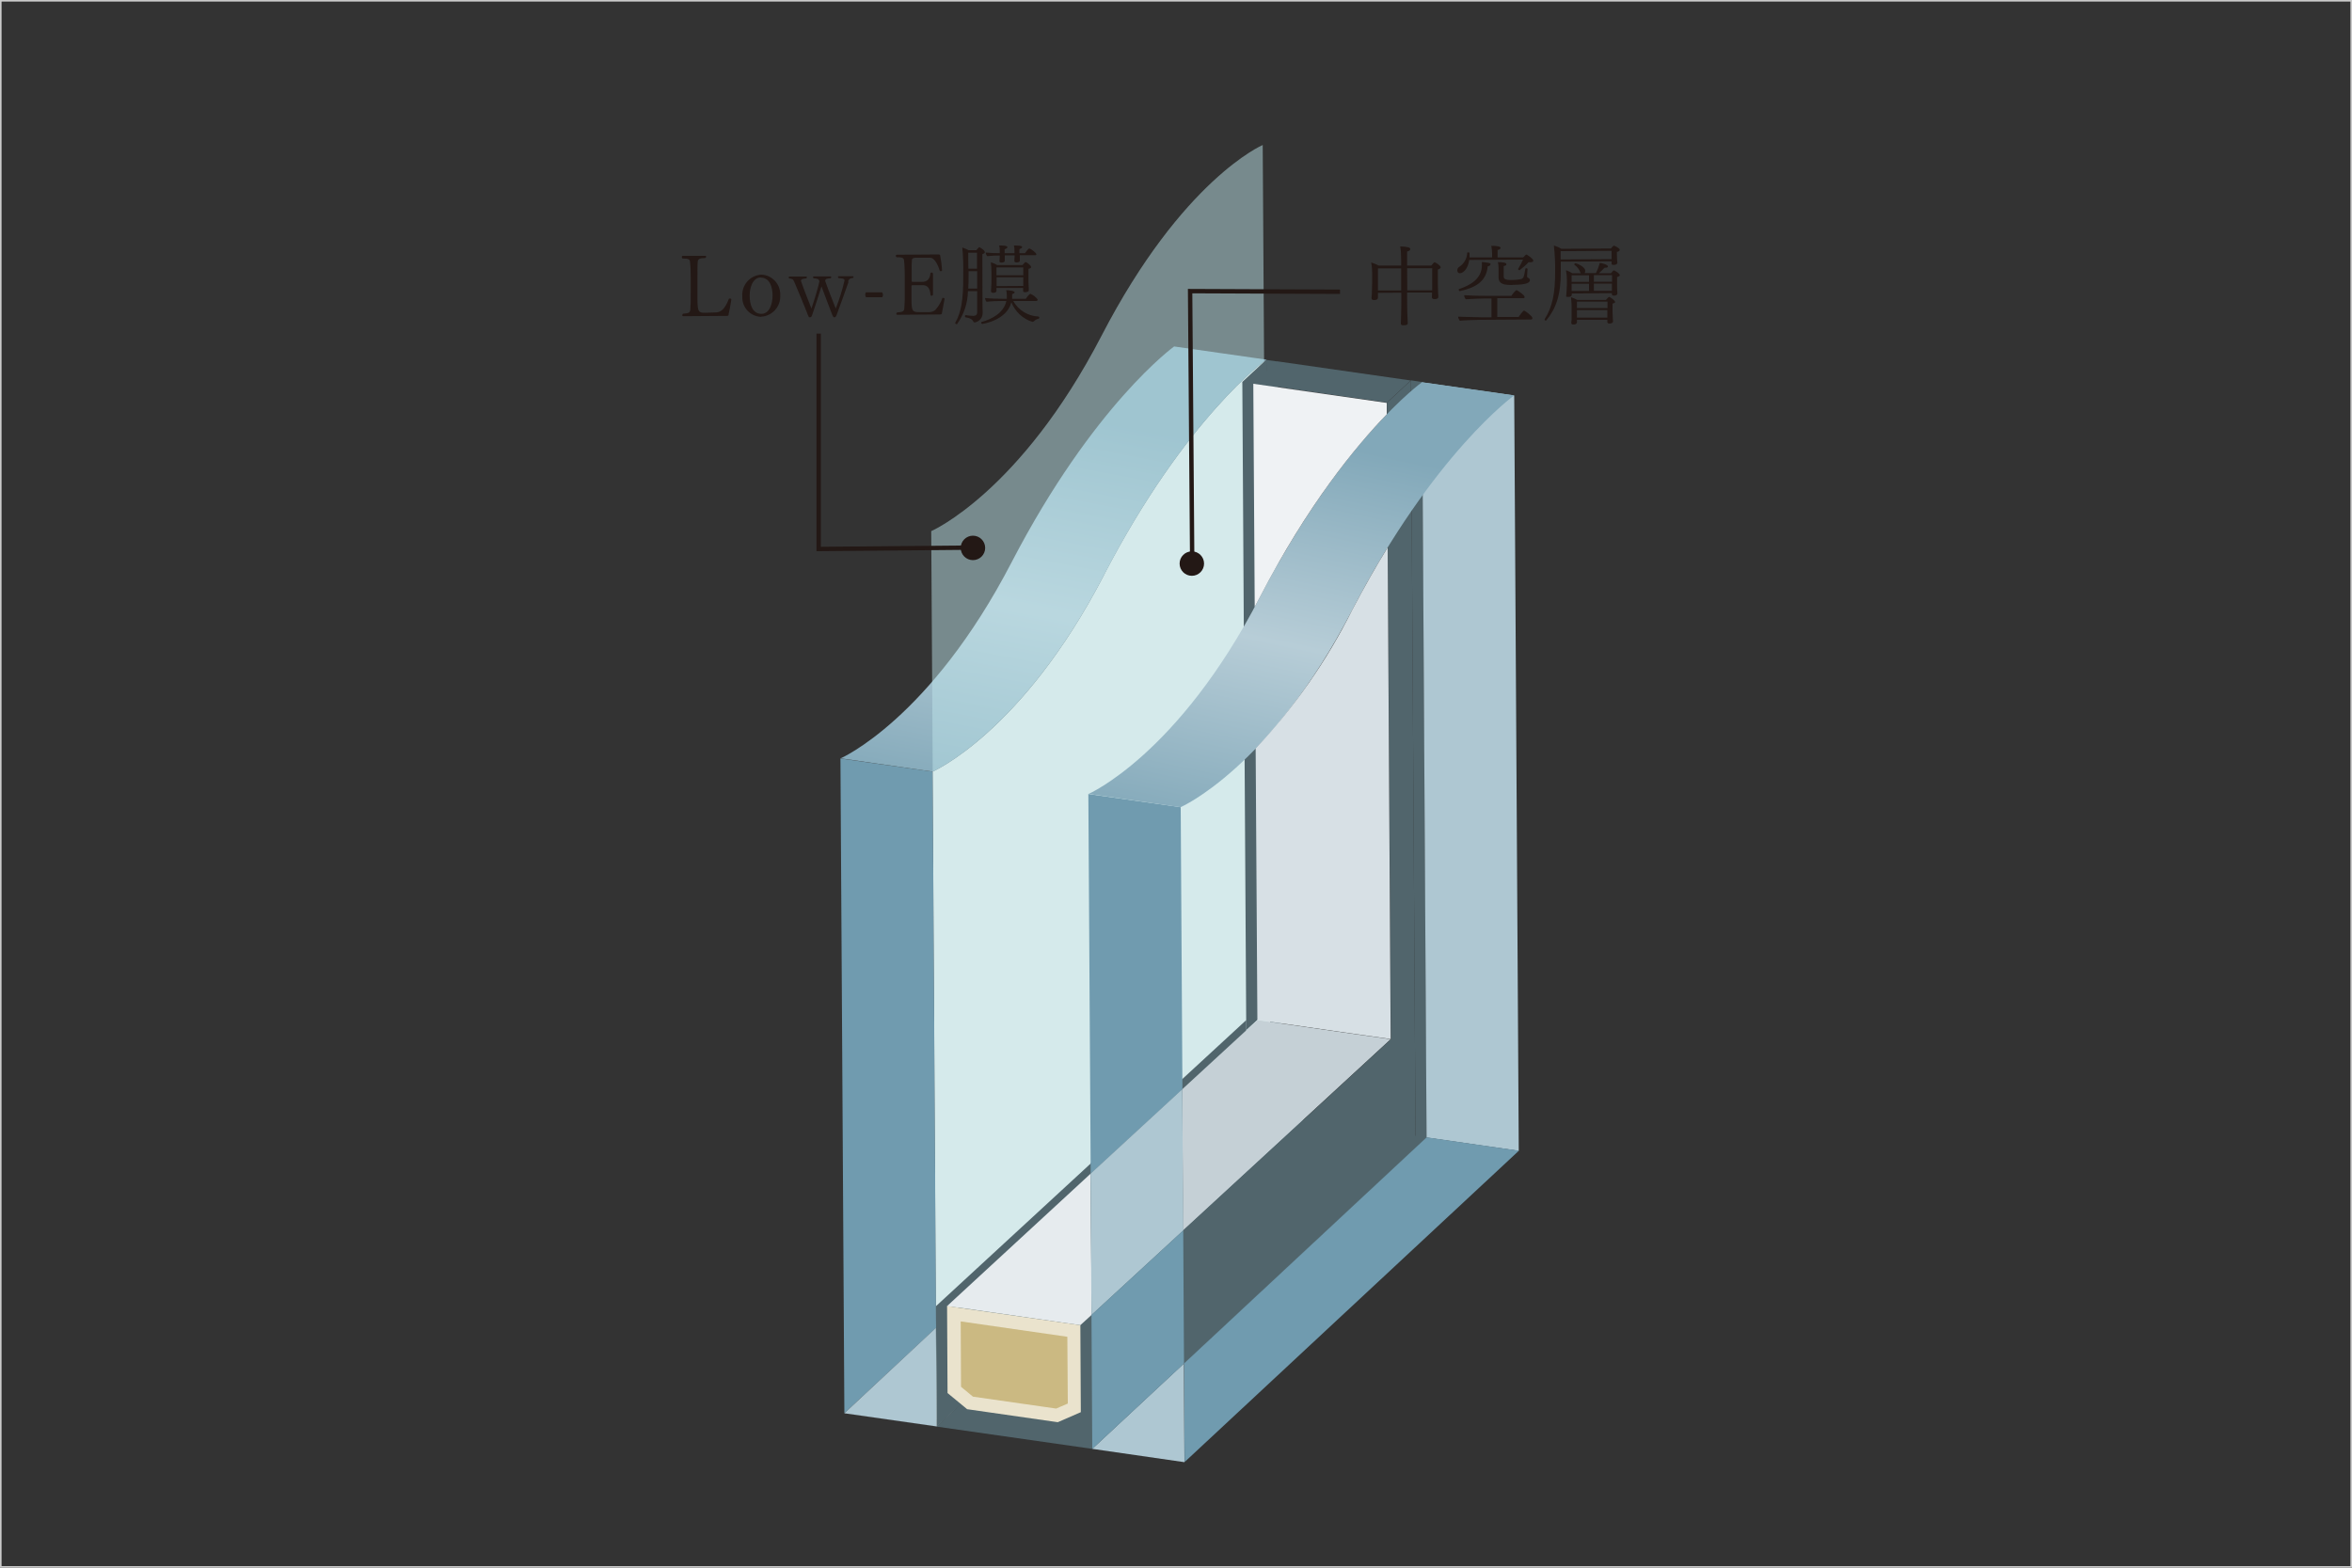
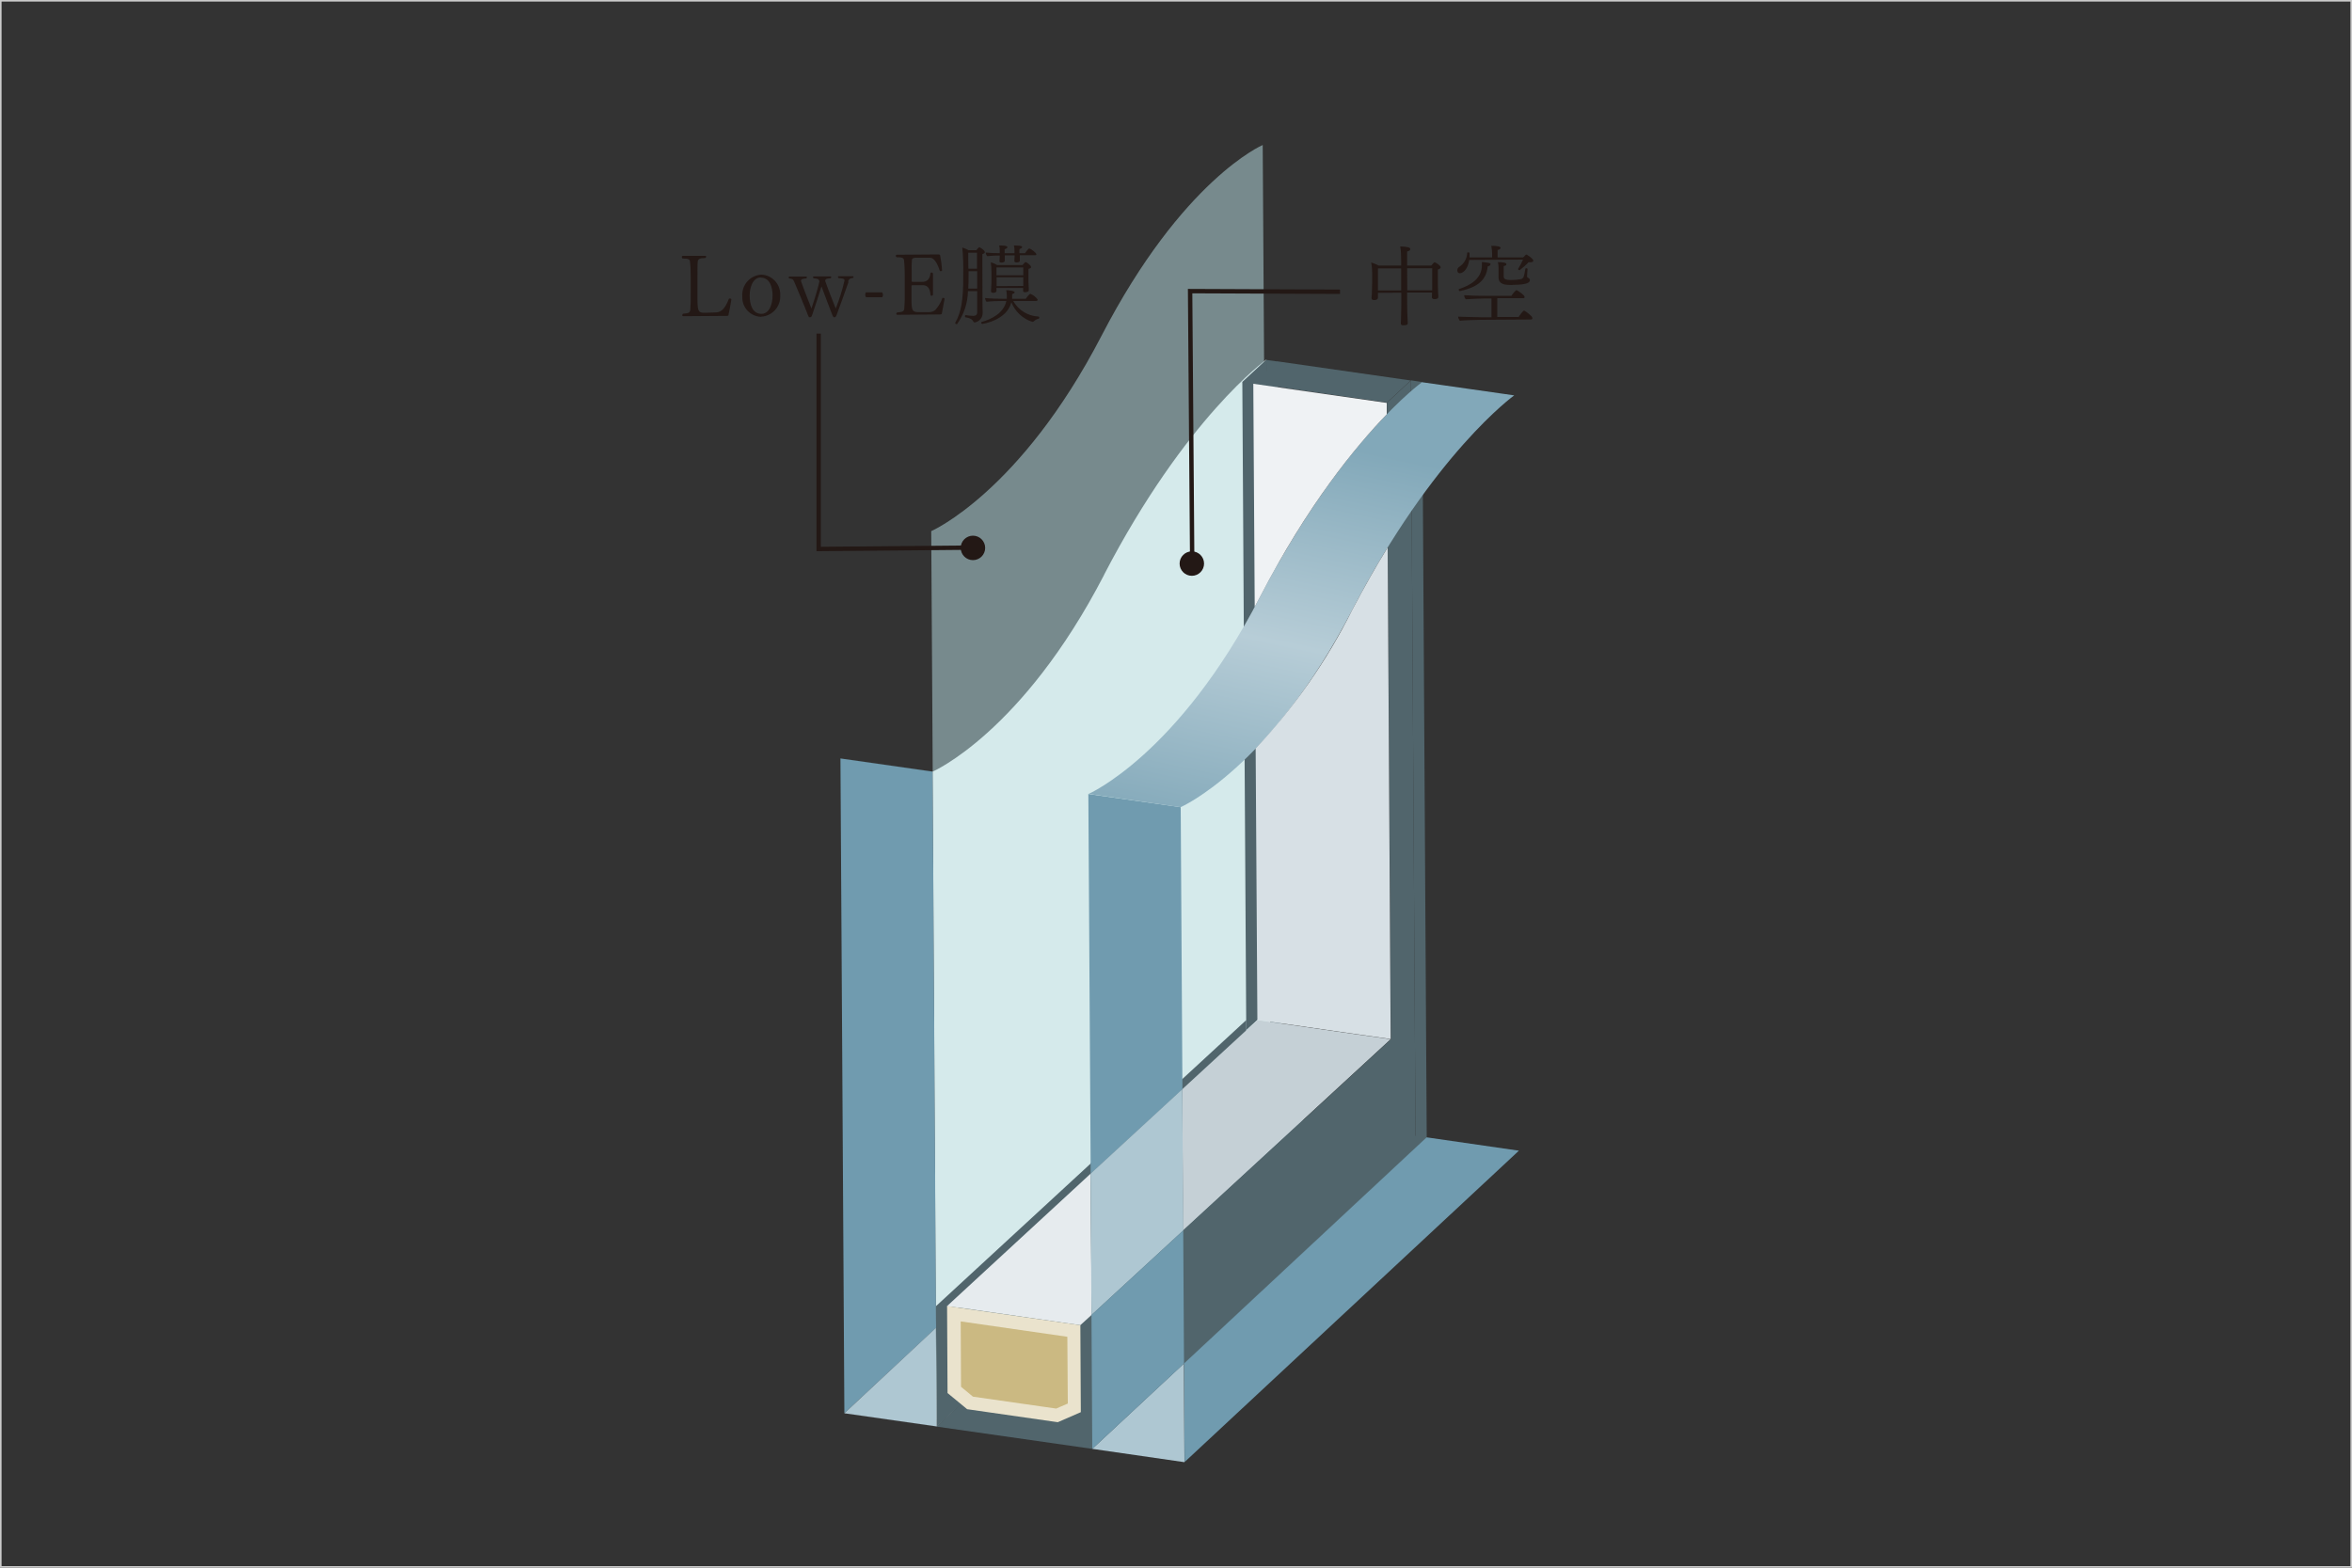
<svg xmlns="http://www.w3.org/2000/svg" id="_レイヤー_1" data-name="レイヤー_1" version="1.1" viewBox="0 0 1500 1000">
  <rect x="0" y="0" width="1500" height="1000" fill="#333333" stroke="none" />
  <defs>
    <style>
      .st0 {
        fill: #231815;
      }

      .st1 {
        fill: #75af8d;
      }

      .st2 {
        fill: url(#_名称未設定グラデーション_2);
      }

      .st3 {
        fill: #eff2f4;
      }

      .st4 {
        fill: url(#_名称未設定グラデーション);
      }

      .st5 {
        fill: #eae3cd;
      }

      .st6 {
        fill: #e6ebee;
      }

      .st7 {
        fill: #bce2e8;
        isolation: isolate;
        opacity: .5;
      }

      .st8 {
        fill: #cbb982;
      }

      .st9 {
        fill: url(#_名称未設定グラデーション_3);
      }

      .st10 {
        fill: #cbcbcb;
      }

      .st11 {
        fill: #d7e0e5;
      }

      .st12 {
        fill: none;
        stroke: #231815;
        stroke-width: 2.8px;
      }

      .st13 {
        fill: #aec7d2;
      }

      .st14 {
        fill: #709baf;
      }

      .st15 {
        fill: #c5d0d6;
      }

      .st16 {
        fill: #51656c;
      }
    </style>
    <linearGradient id="_名称未設定グラデーション" data-name="名称未設定グラデーション" x1="-721.4" y1="676.6" x2="-712.1" y2="673.6" gradientTransform="translate(29785.4 105433.9) scale(53.6 -169.2)" gradientUnits="userSpaceOnUse">
      <stop offset="0" stop-color="#fff" />
      <stop offset="1" stop-color="#eef3ef" />
    </linearGradient>
    <linearGradient id="_名称未設定グラデーション_2" data-name="名称未設定グラデーション 2" x1="-547.1" y1="612.9" x2="-546.4" y2="616.6" gradientTransform="translate(37595.3 41829.3) scale(67.5 -67.4)" gradientUnits="userSpaceOnUse">
      <stop offset="0" stop-color="#82a8b9" />
      <stop offset=".5" stop-color="#b7cdd7" />
      <stop offset="1" stop-color="#82a8b9" />
    </linearGradient>
    <linearGradient id="_名称未設定グラデーション_3" data-name="名称未設定グラデーション 3" x1="-545.4" y1="612.5" x2="-544.6" y2="616.3" gradientTransform="translate(37638 41828.1) scale(67.5 -67.4)" gradientUnits="userSpaceOnUse">
      <stop offset="0" stop-color="#82a8b9" />
      <stop offset=".5" stop-color="#b7cdd7" />
      <stop offset="1" stop-color="#82a8b9" />
    </linearGradient>
  </defs>
  <g id="structure_p11">
    <g id="_長方形_7017" data-name="長方形_7017">
      <path class="st10" d="M1499,1v998H1V1h1498M1500,0H0v1000h1500V0h0Z" />
    </g>
    <g id="_アートワーク_48" data-name="アートワーク_48">
      <g id="_グループ_19227" data-name="グループ_19227">
        <g id="_グループ_19226" data-name="グループ_19226">
          <g id="_グループ_19221" data-name="グループ_19221">
            <g id="_グループ_19213" data-name="グループ_19213">
              <path id="_パス_43623" data-name="パス_43623" class="st4" d="M704.1,366.8c-52.1,100.6-109.3,125.4-109.3,125.4l2.5,417.7,213.2-198.7-2.9-481.8s-51.4,36.8-103.5,137.3Z" />
              <path id="_パス_43624" data-name="パス_43624" class="st14" d="M594.8,492.2l-58.8-8.4,2.5,417.7,58.5-54.5-2.2-354.8Z" />
-               <path id="_パス_43625" data-name="パス_43625" class="st2" d="M536,483.8s57.2-24.8,109.3-125.4c52.2-100.5,103.5-137.4,103.5-137.4l58.8,8.4s-51.4,36.8-103.5,137.4c-52.1,100.5-109.3,125.4-109.3,125.4l-58.8-8.5Z" />
            </g>
            <path id="_パス_43626" data-name="パス_43626" class="st7" d="M702.5,214.2c-51.8,99.9-108.6,124.6-108.6,124.6l3.5,566.8,211.8-197.4-3.9-615.7s-51.1,21.8-102.8,121.7Z" />
            <path id="_パス_43627" data-name="パス_43627" class="st16" d="M884.4,256.9l15.3-14.2-85-12.2-15.3,14.1,85,12.2Z" />
            <path id="_パス_43628" data-name="パス_43628" class="st16" d="M794.8,650.7l-197.9,182.5.5,76.8,197.9-182.5-.5-76.8Z" />
            <path id="_パス_43629" data-name="パス_43629" class="st16" d="M807.6,229.5l3,489.4,7.1-6.5-2.9-481.8-7.1-1Z" />
            <path id="_パス_43630" data-name="パス_43630" class="st16" d="M792.3,243.6l2.5,413.5,19.3-17.8-6.5-409.9-15.3,14.2Z" />
            <path id="_パス_43631" data-name="パス_43631" class="st16" d="M696.6,924.2l213.2-198.6-99.3-14.2-213.2,198.6,99.2,14.2Z" />
            <g id="_グループ_19214" data-name="グループ_19214">
              <rect id="_長方形_7034" data-name="長方形_7034" class="st16" x="670.1" y="747.5" width="249.9" height="0" transform="translate(-4.5 4.8) rotate(-.3)" />
              <path id="_パス_43632" data-name="パス_43632" class="st16" d="M899.8,242.7l3,489.4,7.1-6.6-2.9-481.8-7.1-1.1Z" />
            </g>
            <path id="_パス_43633" data-name="パス_43633" class="st1" d="M538.5,901.5l58.8,8.4s-58.8-8.4-58.8-8.4Z" />
            <path id="_パス_43634" data-name="パス_43634" class="st13" d="M538.5,901.5l58.8,8.4-.4-62.9-58.4,54.5Z" />
            <g id="_グループ_19215" data-name="グループ_19215">
              <path id="_パス_43635" data-name="パス_43635" class="st6" d="M610.9,834l58.8,8.5,19.3,2.8,7.1-6.5v-20.8c-.1,0-.6-62.9-.6-62.9v-6.4s-91.6,84.5-91.6,84.5l6.9.9Z" />
              <path id="_パス_43636" data-name="パス_43636" class="st15" d="M801.9,650.7h0l-47.9,44.1v8.4c0,0,.4,60.4.4,60.4v21.3c.1,0,132.5-122,132.5-122l-85-12.2Z" />
            </g>
            <path id="_パス_43637" data-name="パス_43637" class="st16" d="M755.1,869.7l147.7-137.6-3-489.4-15.3,14.2,2.5,406-132.3,122,.5,84.8Z" />
            <path id="_パス_43638" data-name="パス_43638" class="st1" d="M755.1,869.7l-58.5,54.5,58.5-54.5Z" />
            <polygon id="_長方形_7035" data-name="長方形_7035" class="st1" points="696.1 838.8 754.5 784.9 754.5 784.9 696.1 838.8" />
            <g id="_グループ_19216" data-name="グループ_19216">
              <path id="_パス_43639" data-name="パス_43639" class="st16" d="M695.5,748.7l58.5-53.9v-6.5s-58.5,53.9-58.5,53.9v6.5Z" />
            </g>
            <g id="_グループ_19218" data-name="グループ_19218">
-               <path id="_パス_43640" data-name="パス_43640" class="st13" d="M906.9,243.8l2.9,481.8,58.8,8.5-2.9-481.8-58.8-8.4Z" />
              <path id="_パス_43641" data-name="パス_43641" class="st14" d="M909.8,725.5l-154.7,144.2.4,62.9,213.2-198.6-58.8-8.5Z" />
              <path id="_パス_43642" data-name="パス_43642" class="st14" d="M752.9,514.9l-58.8-8.4,1.5,242.2,58.5-53.9-1.1-179.8Z" />
              <path id="_パス_43643" data-name="パス_43643" class="st13" d="M696.6,924.2l58.8,8.5-.4-62.9-58.4,54.4Z" />
              <g id="_グループ_19217" data-name="グループ_19217">
                <path id="_パス_43644" data-name="パス_43644" class="st13" d="M696.1,838.8l58.5-53.9-.6-90.1-58.5,53.9.6,90.1Z" />
              </g>
              <path id="_パス_43645" data-name="パス_43645" class="st14" d="M754.6,784.9l-58.5,53.9.5,85.4,58.5-54.4-.5-84.8Z" />
              <path id="_パス_43646" data-name="パス_43646" class="st9" d="M694.1,506.5s57.2-24.8,109.3-125.4c52.1-100.5,103.5-137.3,103.5-137.3l58.8,8.4s-51.4,36.8-103.5,137.3c-52.1,100.6-109.3,125.4-109.3,125.4l-58.8-8.5Z" />
            </g>
            <g id="_グループ_19219" data-name="グループ_19219">
              <path id="_パス_43647" data-name="パス_43647" class="st3" d="M884.4,264.2v-7.2s-85.1-12.2-85.1-12.2l.9,142.3c1-1.9,2.1-3.9,3.1-5.8,30.7-59.4,61.3-96.5,81.1-117Z" />
              <path id="_パス_43648" data-name="パス_43648" class="st11" d="M800.8,477.5l1.1,173.1,85,12.2-1.9-313.6c-7.5,12.1-15.1,25.5-22.8,40.2-16.1,32.2-36.8,61.8-61.4,88Z" />
            </g>
            <g id="_グループ_19220" data-name="グループ_19220">
              <path id="_パス_43649" data-name="パス_43649" class="st5" d="M604,833.1l.3,55.5,12.5,10.3,57.8,8.3,14.7-6.4-.3-55.5-85-12.2Z" />
              <path id="_パス_43650" data-name="パス_43650" class="st8" d="M612.9,884.6c2.8,2.3,5.6,4.7,7.6,6.3,4.2.6,48.9,7,53.1,7.6,1.9-.8,4-1.8,7.4-3.2l-.3-42.6c-10.6-1.5-54.1-7.8-68-9.8l.2,41.7Z" />
            </g>
            <path id="_パス_43651" data-name="パス_43651" class="st12" d="M620.5,349.3l-98.4.9v-137.4" />
            <path id="_パス_43652" data-name="パス_43652" class="st12" d="M854.6,186.1l-95.6-.4,1.3,168.5" />
          </g>
          <g id="_グループ_19223" data-name="グループ_19223">
            <g id="_グループ_19222" data-name="グループ_19222">
              <path id="_パス_43653" data-name="パス_43653" class="st0" d="M464.7,200.8c-.1.6-.5.7-1.4.7l-27.5.2c-.5,0-.7-.3-.7-.6,0-.4.2-.8.6-1,3.5-.3,4.1-.5,4.5-2.2.3-3.6.4-7.2.3-10.9v-10.9c0-3.2-.1-6.4-.5-9.5-.2-1.1-.9-1.7-4.7-1.7-.3-.2-.5-.6-.5-1,0-.3.2-.6.6-.7,0,0,0,0,0,0h14.3c.3-.1.6.1.7.4,0,0,0,0,0,0,0,.4-.2.7-.6,1-3.6,0-4.5.6-4.8,2.1-.2.9-.2,5.7-.2,9.2v15.7c.1,7.5.9,7.9,4.8,7.9h.4l6.2-.2c2.9-.1,5.7-1,8.7-8.8.2,0,.4-.1.6-.1.5,0,.9.3.9.7-.5,3.7-1.4,7.8-1.8,9.6Z" />
              <path id="_パス_43654" data-name="パス_43654" class="st0" d="M485.4,202.1c-6.8-.2-12.2-5.9-12-12.7,0-.2,0-.4,0-.6-.4-7.1,5-13.2,12.1-13.6,0,0,0,0,0,0,6.8.2,12.2,5.9,12.1,12.7,0,.2,0,.5,0,.7.3,7-5.1,13-12.1,13.4ZM485.2,177c-5,0-7.1,6.2-7.1,11.5,0,5.6,1.7,11.7,7.5,11.7,5,0,7.1-6.1,7.1-11.7,0-5.3-1.7-11.4-7.5-11.4Z" />
              <path id="_パス_43655" data-name="パス_43655" class="st0" d="M541.2,179.7c-2,5.5-4.9,14-7.7,21.4-.3.8-.7,1.3-1.4,1.3-.6,0-.8-.4-1.2-1.3-1.7-4.5-5-12.8-7-18.4-1.6,5.1-3.7,11.8-6,18.4-.3.8-.5,1.3-1.5,1.3-.6,0-.8-.5-1.1-1.3-2.2-5.8-6.9-16.9-8.7-21.2-.8-1.9-1.3-2-3.3-2.3-.2-.2-.3-.4-.3-.7,0-.3.1-.5.4-.5,0,0,0,0,0,0h10.6c.3-.1.5,0,.6.4,0,0,0,0,0,.1,0,.3-.2.6-.4.7-1.8.1-3.4.4-3.4,1.6h0c1.5,4.4,4.7,12.5,6.7,17.6,2-5.8,4.5-14.2,5.1-17.4-.5-1.4-.8-1.6-3.7-1.9-.2-.2-.4-.4-.4-.7,0-.2.2-.5.4-.5,0,0,0,0,0,0h10.7c.3,0,.5,0,.5.4,0,0,0,0,0,.1,0,.3-.1.6-.4.7-1.9.1-3.4.3-3.4,1.5v.3c1.5,4.4,4.7,12.5,6.7,17.5,2.3-5.8,4.2-11.8,5.6-17.9,0-1.2-1.2-1.3-3.7-1.5-.3-.1-.4-.4-.5-.7,0-.3.2-.5.5-.5,0,0,0,0,0,0h8.9c.3,0,.5.1.6.4,0,0,0,0,0,0,0,.3-.2.5-.4.7-1.9.2-2.5.5-3.2,2.4Z" />
              <path id="_パス_43656" data-name="パス_43656" class="st0" d="M562.7,189.6h-10.4c-.3-.5-.5-1.1-.5-1.6,0-.5.1-1.1.4-1.5h10.4c.3.4.5.9.5,1.4,0,.6-.1,1.2-.4,1.7Z" />
              <path id="_パス_43657" data-name="パス_43657" class="st0" d="M600.7,200c-.1.4-.5.6-1.4.6l-27,.2c-.5,0-.7-.3-.7-.6,0-.4.2-.7.6-.9,3.5-.3,4.1-.6,4.5-2.2.3-3.7.4-7.4.3-11.1v-10.4c0-3.3-.1-6.6-.5-9.8-.2-1.1-.9-1.8-4.7-1.7-.3-.2-.5-.6-.5-.9,0-.4.3-.7.6-.7,0,0,0,0,0,0l26.4-.2c.7,0,1.2.1,1.3.7.6,3.1,1,6.2,1.2,9.4,0,.4-.4.6-.8.6-.2,0-.4,0-.6-.2-2.4-7.4-4.9-8.4-6.3-8.4h-9.2c-1,0-2.2.4-2.3,1.2-.2,2.3-.3,4.6-.2,7v6.6c0,.4.2.6.7.6h6c2.4,0,4.9-1,5.3-5.6.2-.2.4-.4.7-.4.4,0,.8.3.9.7v13.6c-.1.3-.5.5-.9.6-.4,0-.6-.3-.7-.7-.3-4.8-2.5-6.1-4.9-6.1h-6.5c-.6,0-.7.2-.7.8v8.3c.1,7.3.4,8.2,5.2,8.1h6c1.5,0,3-.4,4.1-1.5,1.9-2.2,3.5-4.7,4.4-7.5.2,0,.3-.1.5-.1.5,0,.9.3.9.7-.6,3.5-1.4,7.7-1.8,9.6Z" />
              <path id="_パス_43658" data-name="パス_43658" class="st0" d="M628.1,160.8c0,.6-.7,1.1-1.6,1.3,0,2.3.1,29.3.1,33.3,0,1.5.1,3.1.1,4.3,0,3-2.2,5.5-5.1,6-.3,0-.6-.2-.7-.4-.9-1.7-2.1-2.4-5.1-2.9-.3,0-.4-.3-.4-.6,0-.4.2-.8.4-.8h0c1.6.3,3.2.4,4.8.5,1.5,0,2.6-.6,2.6-2.2v-13.6c0,0-5.9,0-5.9,0-.1,7.5-2.5,14.8-6.9,21,0,.1-.2.1-.3.1-.3,0-.9-.4-.9-.7,0,0,0-.1,0-.2,3.7-6.5,5.2-14.2,5.1-29.8v-.8c.1-5.8,0-11.6-.6-17.4,1.4.4,2.7,1,4,1.7h5c.5-.7,1-1.3,1.6-1.8,0,0,.1,0,.2-.1.1,0,.2,0,.2,0,.7.4,3.3,1.9,3.3,3ZM623.1,173h-5.4v2.9c0,3,0,5.7-.2,8.2h5.7s0-11.1,0-11.1ZM623,161.2h-5.5c0,2.6,0,6.9.1,10.2h5.5s0-10.2,0-10.2ZM658.9,205c0,.2-.3.3-.5.3-6.1-1.9-11-6.5-13.4-12.5-3,11.7-18.4,13.8-18.4,13.8-.5,0-.9-.3-.9-.8,0-.2.1-.4.3-.4,6.5-1.8,14.2-5.8,15.8-13.4h-3c-2.9,0-6.5.1-9.6.5-.6-.7-.9-1.5-1-2.4,4.1.4,8.2.5,12.3.5h1.6c0-.3,0-.6,0-.9v-1.2c0-1.2-.1-2.3-.4-3.4,1,0,5.4.3,5.4,1.4,0,.4-.6.8-1.6,1.1,0,.7,0,1.7,0,2.3,0,.2,0,.4,0,.7h8.7c1.4-2.1,2.6-3.2,2.9-3.2,1.9.8,3.5,2,4.7,3.7,0,.5-.4.9-.8.9,0,0-.1,0-.1,0h-14.7c3.3,5.9,9.4,9.6,16,9.9.3,0,.6.3.6.7,0,.3-.2.7-.3.7-1.3.2-2.5.9-3.4,1.9h0ZM661,162c0,.5-.4.8-.8.8,0,0,0,0,0,0h-9.8v.6c0,.6,0,1.2,0,1.8s0,.8,0,1.1c0,.1,0,1.1-2,1.1-.9,0-1.5-.3-1.5-.9h0c.1-1,.2-3,.2-3.6h-6.3v.6c0,.6,0,1.2,0,1.8s0,.8,0,1.1c0,1-1.8,1.1-2,1.1-.9,0-1.4-.2-1.4-.8h0c.1-1.3.2-2.5.2-3.7h-.2c-2.8,0-4.9.1-7.8.4-.6-.7-.9-1.5-1-2.3,3,.3,6,.4,9,.4v-.8c0-1.4,0-2.8-.4-4.1,2,0,5.3,0,5.3,1.1,0,.4-.6.9-1.8,1.3,0,.5,0,1.1,0,1.6v.9h6.3v-.8c0-1.4,0-2.8-.4-4.1,2,0,5.3,0,5.3,1,0,.4-.5.8-1.7,1.3,0,.4-.1.8-.1,1.3v1.3h3.6c.4-.7,2.2-3,2.7-3,.8,0,4.5,2.7,4.5,3.6h0ZM657.6,170.3c0,.6-.6,1-1.7,1.2,0,.5,0,7.2,0,7.2,0,1,0,1.9.1,2.9,0,.6,0,1.3.1,1.9,0,.4,0,1.4,0,1.8,0,.8-1.5,1.1-2.4,1.1-.8,0-1.2-.3-1.2-.9v-1.8h-17v.5c0,.4,0,1.1,0,1.4,0,1-1.5,1.2-2.1,1.2s-1.4-.3-1.4-.9v-.2c.3-4,.3-6.4.3-6.8v-5.7c0-2-.2-3.9-.4-5.9,1.4.4,2.8,1,4,1.8h16.2c1.4-1.7,1.7-1.9,2-1.9.7,0,3.4,2.1,3.4,3h0ZM652.6,170.6h-17.1c0,.1,0,5,0,5h17.1c0-.1,0-5,0-5ZM635.6,177v5.5s17-.1,17-.1c0-1,0-2,0-2.5v-3s-17.1,0-17.1,0Z" />
            </g>
          </g>
          <g id="_グループ_19225" data-name="グループ_19225">
            <g id="_グループ_19224" data-name="グループ_19224">
              <path id="_パス_43659" data-name="パス_43659" class="st0" d="M918.8,170.5c0,.5-.4,1-1.8,1.4,0,.4,0,1.5,0,2.8,0,2.6,0,6,0,6,0,.7.1,5.3.2,6.4,0,.9.1,2.1.1,2.3,0,1.2-1.4,1.4-2.4,1.4s-1.7-.4-1.7-1.1c0-.2.1-2,.1-2.9v-.2h-15.9v3.3c0,1.5,0,9.3.3,13.5,0,1.2.1,1.8.1,2.6s-.2,1.5-2.8,1.5c-.8,0-1.6-.2-1.6-1.1v-.2c0-.2,0-1.2.1-2.8.2-3.8.2-12,.2-13.5v-3.2s-14.9.1-14.9.1v1c0,.7,0,1.9,0,2.1,0,.5-.3,1.5-2.5,1.5-.9,0-1.6-.3-1.6-1.2v-.2c0,0,.1-1.3.2-2.6,0-1.5.2-5.8.2-7.1v-6.5c0-2.1-.2-4.3-.6-6.4,1.6.5,3.2,1.2,4.8,2h14.3c0,0,0-3.2,0-3.2,0-3-.1-6-.6-9,4.4.1,6.4.6,6.4,1.6s-.6,1.2-2,1.6c0,.5,0,4.3,0,9h15.4c1.5-1.9,1.9-2.1,2-2.1.8,0,4,2.1,4,3.2ZM893.7,171.2h-14.9c0,2.8,0,10.4,0,10.4,0,.3,0,2,0,3.7h14.8c0,0,0-14.1,0-14.1ZM913.3,171.1h-15.9c0,4.9.1,10.3.1,14.1h15.9c0-.1,0-14.1,0-14.1Z" />
              <path id="_パス_43660" data-name="パス_43660" class="st0" d="M977.9,166.2c0,.6-.6,1.1-1.9,1.1-.4,0-.7,0-1.1-.1-1.7,1.9-3.7,3.6-5.8,5.2-.3,0-.9-.3-.9-.7,0,0,0-.1,0-.2,1.2-1.9,2.2-3.9,3.1-5.9l-34.3.2c-.8,6-4,8.4-5.9,8.5-1.7,0-1.7-1.7-1.7-1.9,0-.9.5-1.8,1.3-2.2,3-2,4.9-5.3,5-8.9,0-.2.3-.3.7-.3s.8.1.8.4v.8c0,.7,0,1.4,0,2h14.4c0,0,0-2.2,0-2.2,0-1.8-.2-3.5-.5-5.2,3.8,0,5.9.5,5.9,1.3,0,.5-.6,1.1-1.9,1.4v4.7s16.3,0,16.3,0c1.7-1.7,1.8-1.8,2-1.8.6,0,4.5,2.7,4.5,3.9ZM977.3,202.9c0,.5-.3.9-.8.9,0,0-.1,0-.2,0l-32.1.2c-2.4,0-10.8.3-13.2.6-.6-.8-1-1.7-1.1-2.6h0c1.5,0,11.2.4,15.7.4h5.6s0-12,0-12h-4.8c-1.8,0-9.1.3-11.6.5-.6-.7-1-1.6-1-2.6,1.5.1,9.5.5,14,.4h16.1c.5-.9,2.7-3.6,3.2-3.6,0,0,.2,0,.2,0,1.5.7,5,3.3,5,4.2s-.3.9-1,.9h-16.4c0,.1,0,12,0,12h13.6c0-.1,2.8-4.1,3.5-4.1.4,0,5.3,3.5,5.3,4.7ZM950.5,168.7c0,.5-.5,1-1.7,1.2-.9,10.2-8.7,13.8-17.8,15.8h0c-.4,0-.7-.6-.7-1,0-.1,0-.2.2-.3,7.2-2.4,14.7-6.6,14.6-15.5,0-.6,0-1.2,0-1.8,5.1.6,5.5.7,5.5,1.5h0ZM964.6,181.8c-4.6,0-8.9-.2-8.9-5v-.2s0-5.2,0-5.5c0-1.3-.1-2.6-.4-3.9,3.3,0,5.4.4,5.4,1.3s-.5.9-1.7,1.2v6.3c-.1,1.8.6,2.7,5.3,2.6,2,0,4-.2,5.9-.6,1.5-.7,1.7-1.1,2.6-6.5,0-.3.3-.4.6-.4s.8.2.8.5h0c-.1,1.6-.3,3.5-.3,4.4v.3c0,.4.2.8.6.9.7.2,1.2.8,1.2,1.5,0,1.5-1.8,3-11.2,3h0Z" />
-               <path id="_パス_43661" data-name="パス_43661" class="st0" d="M1033,159.4c0,.7-.9,1.1-1.8,1.3v1.9c0,2.2.2,4.5.3,5h0c0,.9-1.2,1.4-2.4,1.4s-1.3-.3-1.3-1.1v-1.2c0,0-32.4.2-32.4.2v6.5c.1,14.7-3.1,23.5-9.2,30.9,0,0-.2.1-.3.2-.4,0-.8-.3-.8-.7,0,0,0-.2,0-.2,5-7.8,6.7-16.8,6.7-29.9.1-5.7-.2-11.4-.8-17.1,1.7.5,3.3,1.2,4.8,2.1l31.6-.2c1.4-1.8,1.8-1.8,2-1.8,0,0,3.6,1.5,3.6,2.6ZM1027.9,160l-32.6.2c0,1.5,0,3.4,0,5.3l32.5-.2c0-.9,0-2.2,0-2.5v-2.8ZM1033.1,175.4c0,.5-.4.9-1.8,1.3,0,.6,0,1.3,0,1.9,0,.4,0,3.6,0,4.1,0,.8.1,3.5.2,4.1v.2c0,.4,0,1.5-2.2,1.6-1,0-1.3-.4-1.3-1v-.6l-25.6.2v.8c0,.2-.1,1.4-2.1,1.4s-1.4-.3-1.4-1.1v-.2c0-.2.1-1.3.2-2.3,0-1.8.2-2.5.2-3.9v-3.5c0-2-.2-4-.6-6,1.4.4,2.8,1.1,4.1,1.9h5.4c-.2-.2-.3-.5-.4-.7-.7-1.9-2-3.5-3.7-4.7,0,0-.1-.1-.1-.2,0-.4.4-.7.8-.8.3,0,6.2,2,6.2,4.9,0,.5-.1,1-.4,1.4h7.2c1.1-2.1,1.9-4.3,2.5-6.5,1.2.1,5.1,1,5.2,2.3,0,.4-.5.8-1.6.8s-.4,0-.6,0c-1.1,1.2-2.3,2.4-3.6,3.5h7.7c1.3-1.6,1.5-1.8,1.9-1.8,0,0,.2,0,.2,0,.6.3,3.5,1.8,3.5,3h0ZM1030.2,192.4c0,.4-.4.9-1.8,1.3v1.6c0,1.5,0,3.7,0,3.7,0,.9.2,3.7.2,4.3s.1,1.4.1,1.7c0,1.3-1.9,1.4-2.2,1.4-1.1,0-1.4-.5-1.4-1.1s0-.8,0-1.3h-19.4c0,.5,0,1.3,0,1.5s0,1.5-2.3,1.5c-.8,0-1.3-.2-1.3-1v-.2c0-.3.1-1.1.2-2.1,0-1.8,0-2.6,0-3.9v-4.1c0,0,0-.7,0-.7,0-1.8-.2-3.6-.4-5.4,1.4.4,2.7,1,4,1.7h18.3c.7-.9,1.7-1.9,2-1.9,0,0,.2,0,.2,0,.8.4,3.5,2.1,3.5,3.1ZM1013.4,175.6h-11.1c0,0,0,4.2,0,4.2h11.1c0,0,0-4.2,0-4.2ZM1013.4,181h-11.1c0,0,0,4.6,0,4.6h11.1c0,0,0-4.6,0-4.6ZM1025.2,192.4h-19.5c0,.1,0,4.1,0,4.1h19.5c0-.1,0-4.1,0-4.1ZM1025.2,197.8h-19.5c0,.1,0,4.8,0,4.8h19.4c0-1,0-2.1,0-2.7v-2.1ZM1028.1,175.5h-11.6c0,0,0,4.2,0,4.2h11.6c0,0,0-4.2,0-4.2ZM1028.1,180.9h-11.6c0,0,0,4.6,0,4.6h11.5c0-.9,0-2.2,0-3.1v-1.5Z" />
            </g>
          </g>
        </g>
        <circle id="_楕円形_1119" data-name="楕円形_1119" class="st0" cx="620.5" cy="349.5" r="7.8" />
        <circle id="_楕円形_1120" data-name="楕円形_1120" class="st0" cx="760.1" cy="359.5" r="7.8" />
      </g>
    </g>
  </g>
</svg>